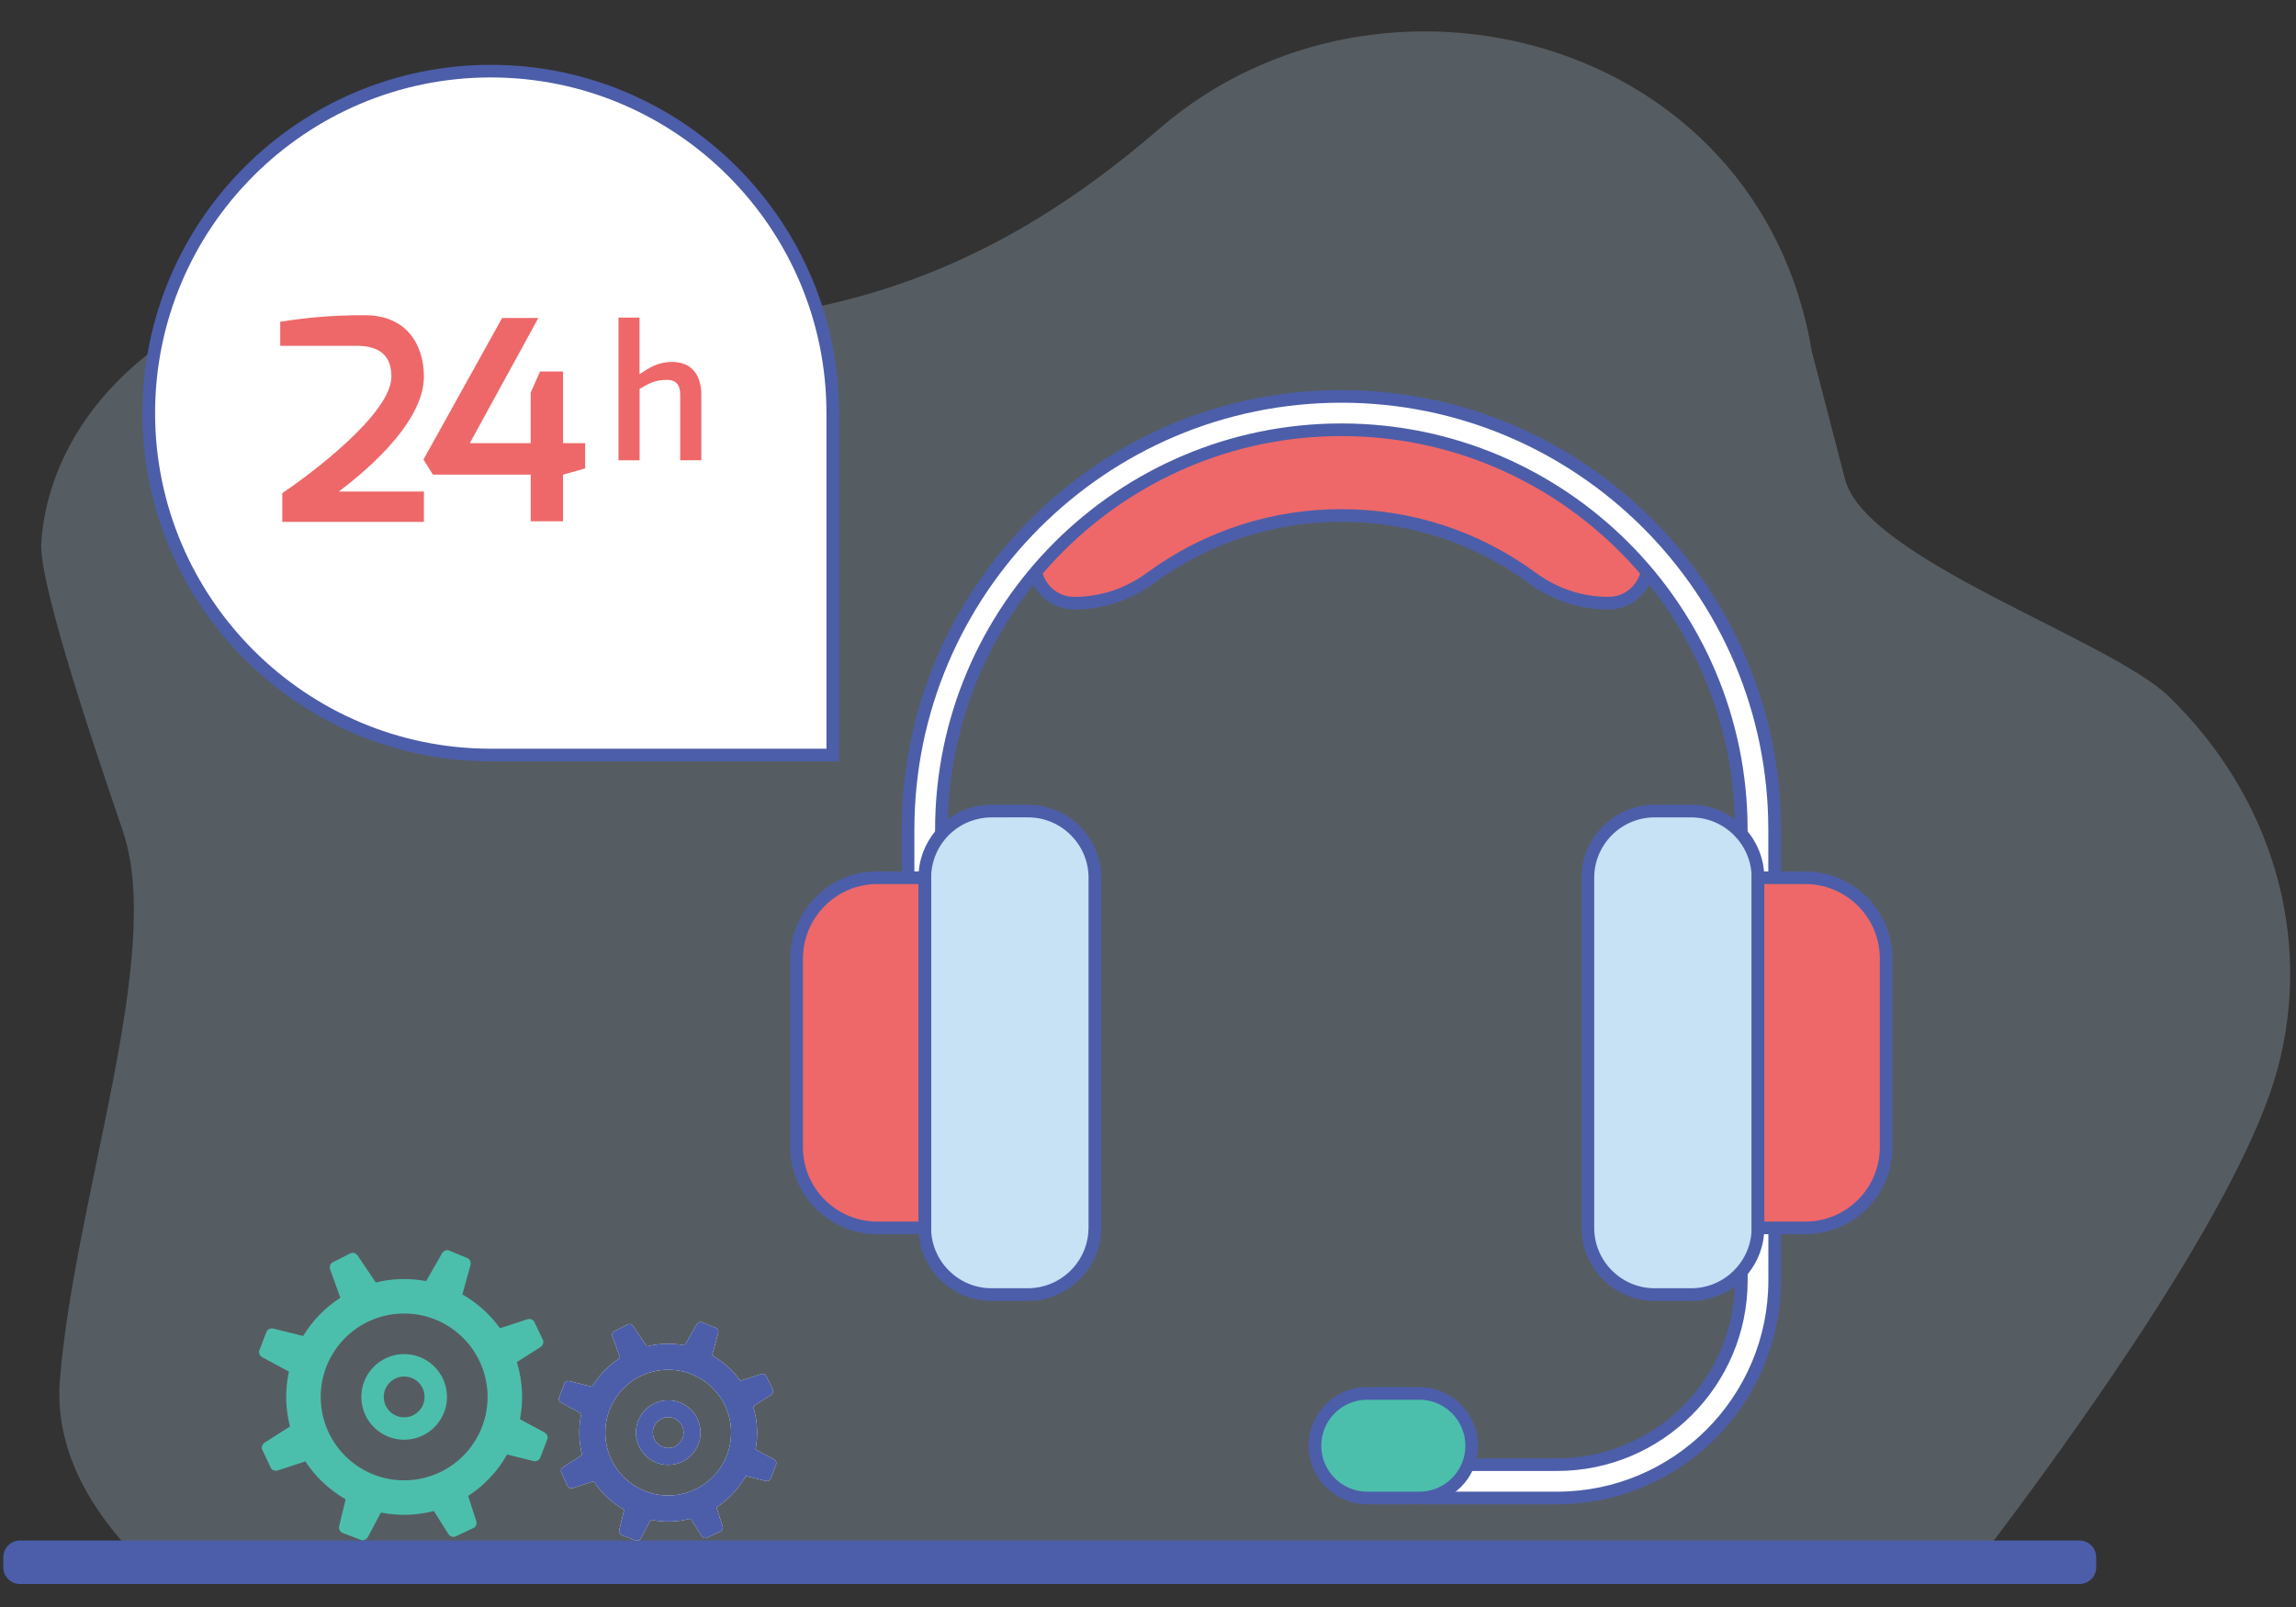
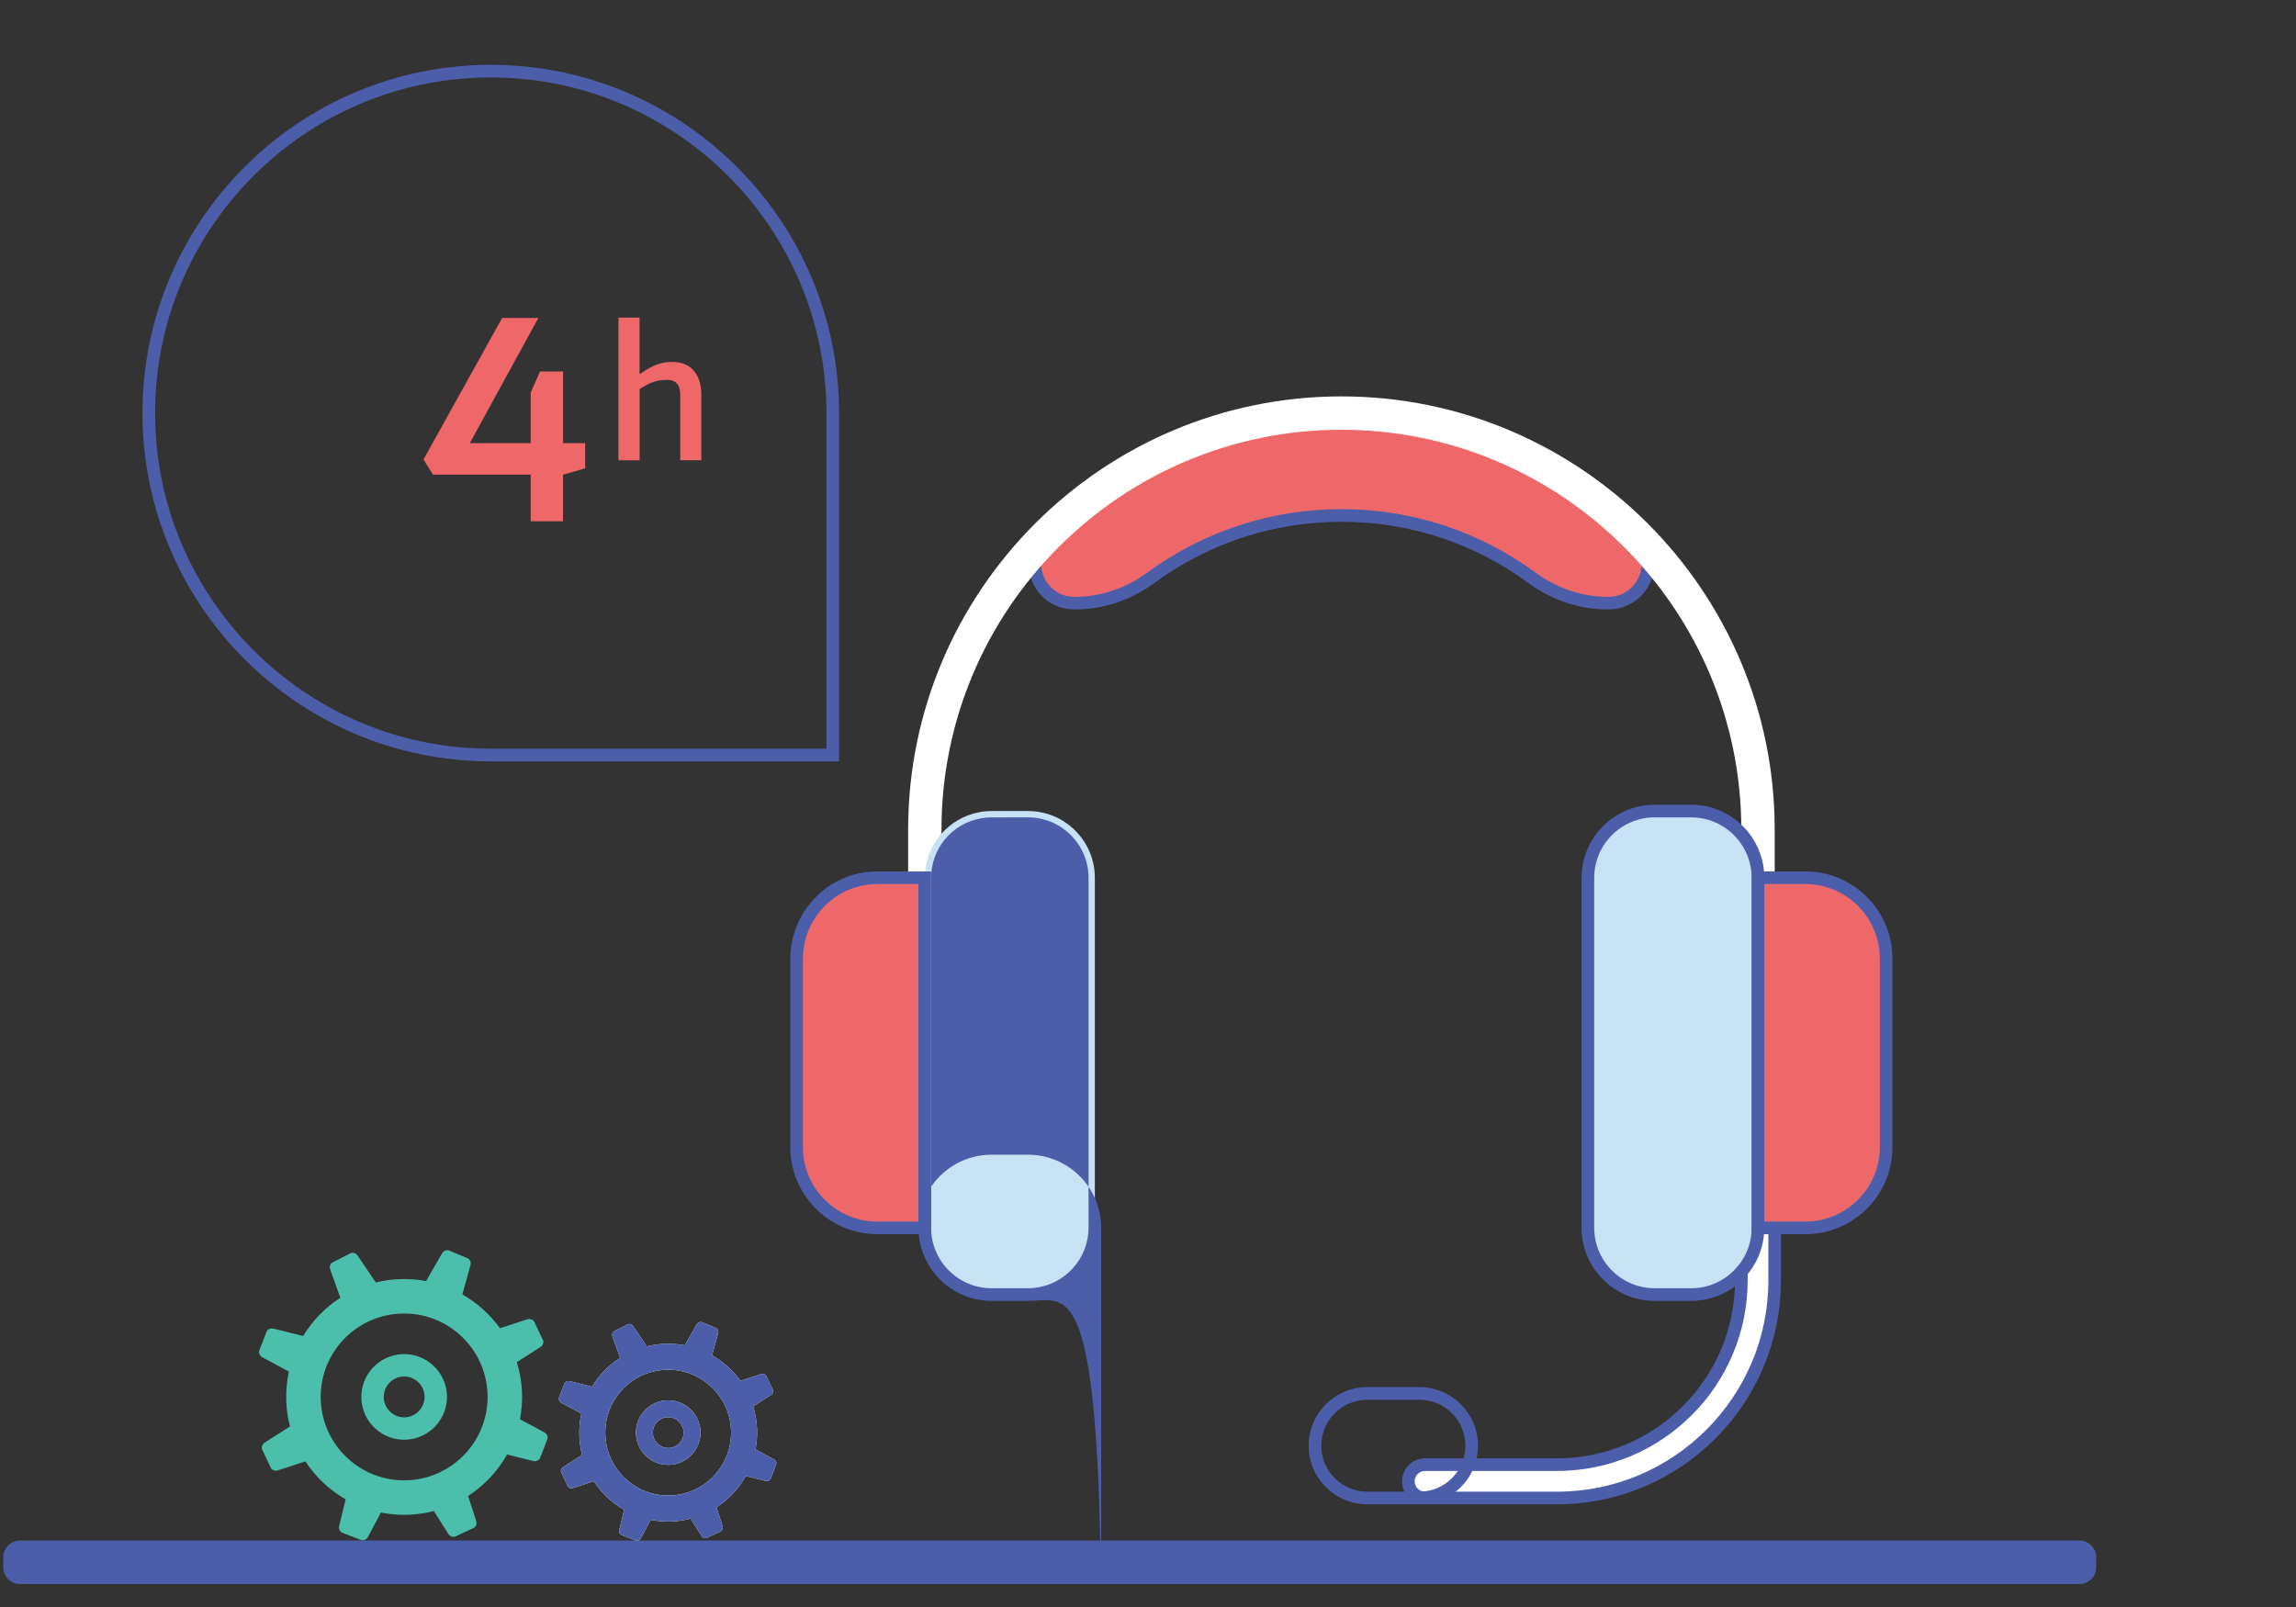
<svg xmlns="http://www.w3.org/2000/svg" version="1.1" id="Layer_1" x="0px" y="0px" viewBox="0 0 100 70" style="enable-background:new 0 0 100 70;" xml:space="preserve">
  <rect x="0" y="0" width="100" height="70" fill="#333333" stroke="none" />
  <g>
-     <path style="opacity:0.24;fill:#C4E4F8;" d="M94.477,30.354c-2.578-2.507-13.21-5.982-14.12-9.482l-1.444-5.558   C76.613,1.527,60.091-2.681,50.509,5.595c-7.344,6.343-16.741,10.83-32.482,7.082C10.825,10.962,2.329,16.235,1.798,23.62   c-0.14,1.943,2.914,10.665,3.573,12.644C7.147,41.589,3.25,52.198,2.61,60.096c-0.237,2.927,1.203,5.604,3.555,7.956h79.958   c4.554-5.98,11.525-15.758,13.071-21.482C100.773,40.724,98.895,34.65,94.477,30.354z" />
    <path style="fill:#4C5EA9;" d="M0.87,69h89.702c0.399,0,0.726-0.327,0.726-0.726V67.83c0-0.399-0.327-0.726-0.726-0.726H0.87   c-0.399,0-0.726,0.327-0.726,0.726l0,0.444C0.144,68.673,0.471,69,0.87,69z" />
    <g>
      <g>
-         <path style="fill:#FFFFFF;" d="M36.271,17.994c0-8.226-6.669-14.895-14.895-14.895c-8.226,0-14.895,6.669-14.895,14.895     c0,8.226,6.669,14.895,14.895,14.895h14.895v-14.66h-0.006C36.266,18.15,36.271,18.073,36.271,17.994z" />
-       </g>
+         </g>
      <g>
        <path style="fill:#EE6869;" d="M70.047,26.273h-0.009c-1.196,0-2.352-0.398-3.317-1.106c-2.324-1.706-5.194-2.714-8.299-2.714     c-1.48,0-2.906,0.229-4.244,0.654h-0.001c-1.471,0.466-2.837,1.168-4.054,2.061c-0.965,0.708-2.121,1.106-3.317,1.106h-0.01     c-1.531,0-2.313-1.853-1.233-2.937c1.962-1.971,4.374-3.493,7.07-4.399c1.818-0.612,3.764-0.943,5.788-0.943     c5.01,0,9.546,2.031,12.83,5.315c0.009,0.009,0.017,0.017,0.026,0.027C72.36,24.42,71.579,26.273,70.047,26.273z" />
      </g>
      <g>
        <path style="fill:#4C5EA9;" d="M70.047,26.548h-0.009c-1.243,0-2.446-0.401-3.479-1.159c-2.371-1.741-5.185-2.661-8.136-2.661     c-1.422,0-2.822,0.216-4.161,0.641c-1.426,0.451-2.764,1.131-3.975,2.02c-1.033,0.759-2.236,1.159-3.479,1.159     c-0.835,0-1.545-0.475-1.862-1.239c-0.315-0.758-0.152-1.588,0.425-2.168c2.009-2.018,4.491-3.563,7.177-4.466     c1.887-0.635,3.864-0.957,5.876-0.957c4.92,0,9.546,1.916,13.024,5.395c0.604,0.607,0.767,1.438,0.453,2.196     C71.582,26.074,70.873,26.548,70.047,26.548z M58.423,22.178c3.07,0,5.995,0.957,8.462,2.768     c0.938,0.689,2.029,1.052,3.154,1.052h0.009c0.716,0,1.164-0.465,1.345-0.899c0.179-0.43,0.192-1.069-0.308-1.57     c-3.401-3.402-7.888-5.261-12.662-5.261c-1.952,0-3.87,0.312-5.701,0.929c-2.606,0.876-5.013,2.375-6.962,4.333     c-0.499,0.501-0.486,1.139-0.307,1.569c0.181,0.435,0.629,0.9,1.345,0.9c1.134,0,2.225-0.364,3.164-1.053     c1.259-0.924,2.65-1.631,4.133-2.101C55.488,22.402,56.944,22.178,58.423,22.178z" />
      </g>
      <g>
        <path style="fill:#FFFFFF;" d="M76.567,41.87c-0.401,0-0.726-0.325-0.726-0.726v-5.006c0-9.605-7.814-17.418-17.418-17.418     c-9.605,0-17.418,7.814-17.418,17.418v5.006c0,0.401-0.325,0.726-0.726,0.726s-0.726-0.325-0.726-0.726v-5.006     c0-10.406,8.465-18.871,18.871-18.871s18.871,8.465,18.871,18.871v5.006C77.293,41.545,76.968,41.87,76.567,41.87z" />
      </g>
      <g>
-         <path style="fill:#4C5EA9;" d="M76.567,42.145c-0.552,0-1.001-0.449-1.001-1.001v-5.006c0-9.453-7.691-17.143-17.144-17.143     s-17.144,7.691-17.144,17.143v5.006c0,0.552-0.449,1.001-1.001,1.001c-0.552,0-1.001-0.449-1.001-1.001v-5.006     c0-10.557,8.588-19.146,19.146-19.146s19.146,8.589,19.146,19.146v5.006C77.568,41.696,77.119,42.145,76.567,42.145z      M58.422,18.445c9.756,0,17.693,7.937,17.693,17.693v5.006c0,0.249,0.202,0.451,0.451,0.451c0.249,0,0.451-0.203,0.451-0.451     v-5.006c0-10.254-8.342-18.596-18.596-18.596c-10.254,0-18.596,8.342-18.596,18.596v5.006c0,0.249,0.202,0.451,0.451,0.451     c0.249,0,0.451-0.203,0.451-0.451v-5.006C40.729,26.382,48.666,18.445,58.422,18.445z" />
-       </g>
+         </g>
      <g>
        <g>
-           <path style="fill:#EE6869;" d="M12.205,14.015c1.153-0.179,2.202-0.285,3.688-0.285c1.805,0,2.57,1.276,2.57,2.675      c0,2.131-2.877,4.381-3.707,5.005h3.707v1.322h-6.168v-1.25c1.203-0.813,4.752-3.453,4.752-5.08      c0-0.835-0.432-1.338-1.501-1.338h-3.341V14.015z" />
-         </g>
+           </g>
        <g>
          <path style="fill:#EE6869;" d="M21.87,13.851h1.577l-2.985,5.453h2.651v-2.201l0.408-0.922h1.001v3.124h0.964v1.098      l-0.964,0.273v2.032h-1.408v-2.032h-4.257l-0.413-0.66L21.87,13.851z" />
        </g>
      </g>
      <g>
        <g>
          <path style="fill:#EE6869;" d="M26.938,13.835h0.917V16.3c0.397-0.26,0.776-0.534,1.418-0.534c0.929,0,1.273,0.667,1.273,1.431      v2.852h-0.92v-2.862c0-0.458-0.226-0.64-0.555-0.64c-0.515,0-0.783,0.132-1.213,0.397v3.106h-0.921V13.835z" />
        </g>
      </g>
      <g>
        <path style="fill:#FFFFFF;" d="M67.817,65.251h-5.752c-0.401,0-0.726-0.325-0.726-0.726c0-0.401,0.325-0.726,0.726-0.726h5.752     c4.424,0,8.024-3.599,8.024-8.024v-3.02c0-0.401,0.325-0.726,0.726-0.726c0.401,0,0.726,0.325,0.726,0.726v3.02     C77.293,61,73.042,65.251,67.817,65.251z" />
      </g>
      <g>
        <path style="fill:#4C5EA9;" d="M67.817,65.526h-5.752c-0.552,0-1.001-0.449-1.001-1.001c0-0.552,0.449-1.001,1.001-1.001h5.752     c4.273,0,7.749-3.476,7.749-7.749v-3.02c0-0.552,0.449-1.001,1.001-1.001c0.552,0,1.001,0.449,1.001,1.001v3.02     C77.568,61.152,73.194,65.526,67.817,65.526z M62.065,64.074c-0.249,0-0.451,0.203-0.451,0.451c0,0.249,0.202,0.451,0.451,0.451     h5.752c5.074,0,9.202-4.128,9.202-9.201v-3.02c0-0.249-0.202-0.451-0.451-0.451c-0.249,0-0.451,0.203-0.451,0.451v3.02     c0,4.576-3.722,8.299-8.299,8.299H62.065z" />
      </g>
      <g>
        <path style="fill:#C7E1F5;" d="M47.685,38.238v15.243c0,0.082-0.004,0.165-0.012,0.245c-0.123,1.492-1.373,2.664-2.897,2.664     h-1.589c-1.607,0-2.909-1.302-2.909-2.909V38.238c0-1.424,1.025-2.611,2.377-2.86c0.172-0.033,0.351-0.049,0.532-0.049h1.589     C46.383,35.329,47.685,36.632,47.685,38.238z" />
      </g>
      <g>
        <path style="fill:#C7E1F5;" d="M72.068,35.329h1.59c1.607,0,2.909,1.302,2.909,2.909v15.243c0,1.607-1.302,2.909-2.909,2.909     h-1.59c-1.607,0-2.909-1.302-2.909-2.909V38.238C69.159,36.632,70.462,35.329,72.068,35.329z" />
      </g>
      <g>
        <path style="fill:#EE6869;" d="M40.278,38.234v15.251h-2.066c-1.942,0-3.515-1.574-3.515-3.515v-8.22     c0-1.505,0.946-2.79,2.276-3.292c0.385-0.145,0.804-0.225,1.24-0.225L40.278,38.234L40.278,38.234z" />
      </g>
      <g>
        <path style="fill:#EE6869;" d="M82.148,41.751v8.22c0,1.942-1.575,3.515-3.516,3.515h-2.065V38.234h2.065     C80.573,38.234,82.148,39.809,82.148,41.751z" />
      </g>
      <g>
-         <path style="fill:#4CBFAC;" d="M59.549,60.697h2.272c1.258,0,2.277,1.02,2.277,2.277l0,0c0,1.258-1.02,2.277-2.277,2.277h-2.272     c-1.258,0-2.277-1.02-2.277-2.277l0,0C57.272,61.717,58.291,60.697,59.549,60.697z" />
-       </g>
+         </g>
      <g>
        <path style="fill:#4C5EA9;" d="M40.553,53.76h-2.341c-2.09,0-3.79-1.7-3.79-3.79v-8.22c0-1.569,0.986-2.995,2.454-3.549     c0.426-0.161,0.876-0.242,1.336-0.242h2.341V53.76z M38.212,38.509c-0.394,0-0.778,0.07-1.142,0.207     c-1.255,0.473-2.099,1.693-2.099,3.035v8.22c0,1.787,1.454,3.24,3.24,3.24h1.791V38.509H38.212z" />
      </g>
      <g>
        <path style="fill:#4C5EA9;" d="M78.632,53.76h-2.34V37.959h2.34c2.09,0,3.791,1.701,3.791,3.791v8.22     C82.423,52.06,80.722,53.76,78.632,53.76z M76.842,53.211h1.79c1.787,0,3.241-1.454,3.241-3.24v-8.22     c0-1.787-1.454-3.241-3.241-3.241h-1.79V53.211z" />
      </g>
      <g>
        <path style="fill:#4C5EA9;" d="M61.821,65.526h-2.272c-1.407,0-2.552-1.145-2.552-2.552c0-1.407,1.145-2.552,2.552-2.552h2.272     c1.407,0,2.552,1.145,2.552,2.552C64.374,64.381,63.229,65.526,61.821,65.526z M59.549,60.972c-1.104,0-2.002,0.898-2.002,2.002     s0.898,2.002,2.002,2.002h2.272c1.104,0,2.002-0.898,2.002-2.002s-0.898-2.002-2.002-2.002H59.549z" />
      </g>
      <g>
-         <path style="fill:#4C5EA9;" d="M44.776,56.666h-1.589c-1.755,0-3.184-1.428-3.184-3.184V38.238c0-1.536,1.095-2.852,2.602-3.13     c0.187-0.036,0.383-0.054,0.582-0.054h1.589c1.755,0,3.184,1.428,3.184,3.184v15.243c0,0.091-0.005,0.182-0.013,0.271     C47.812,55.385,46.42,56.666,44.776,56.666z M43.187,35.604c-0.164,0-0.326,0.015-0.48,0.045     c-1.249,0.23-2.154,1.319-2.154,2.589v15.243c0,1.452,1.182,2.634,2.634,2.634h1.589c1.36,0,2.512-1.059,2.624-2.412     c0.007-0.075,0.011-0.149,0.011-0.223V38.238c0-1.452-1.182-2.634-2.634-2.634H43.187z" />
+         <path style="fill:#4C5EA9;" d="M44.776,56.666h-1.589c-1.755,0-3.184-1.428-3.184-3.184c0-1.536,1.095-2.852,2.602-3.13     c0.187-0.036,0.383-0.054,0.582-0.054h1.589c1.755,0,3.184,1.428,3.184,3.184v15.243c0,0.091-0.005,0.182-0.013,0.271     C47.812,55.385,46.42,56.666,44.776,56.666z M43.187,35.604c-0.164,0-0.326,0.015-0.48,0.045     c-1.249,0.23-2.154,1.319-2.154,2.589v15.243c0,1.452,1.182,2.634,2.634,2.634h1.589c1.36,0,2.512-1.059,2.624-2.412     c0.007-0.075,0.011-0.149,0.011-0.223V38.238c0-1.452-1.182-2.634-2.634-2.634H43.187z" />
      </g>
      <g>
        <path style="fill:#4C5EA9;" d="M73.658,56.666h-1.59c-1.755,0-3.184-1.428-3.184-3.184V38.238c0-1.755,1.429-3.184,3.184-3.184     h1.59c1.755,0,3.184,1.428,3.184,3.184v15.243C76.842,55.238,75.413,56.666,73.658,56.666z M72.068,35.604     c-1.453,0-2.634,1.182-2.634,2.634v15.243c0,1.452,1.182,2.634,2.634,2.634h1.59c1.453,0,2.634-1.182,2.634-2.634V38.239     c0-1.452-1.182-2.634-2.634-2.634H72.068z" />
      </g>
      <g>
        <path style="fill:#4C5EA9;" d="M36.545,33.164h-15.17c-8.365,0-15.17-6.805-15.17-15.17s6.805-15.17,15.17-15.17     c8.365,0,15.17,6.805,15.17,15.17l-0.003,0.116l0.003,0.119V33.164z M21.375,3.373c-8.062,0-14.62,6.559-14.62,14.62     s6.559,14.62,14.62,14.62h14.62v-14.62C35.995,9.932,29.437,3.373,21.375,3.373z" />
      </g>
      <g>
        <g>
          <path style="fill:#4CBFAC;" d="M17.57,59.961c-0.49,0.017-0.873,0.431-0.856,0.921c0.019,0.491,0.431,0.873,0.921,0.856      c0.491-0.018,0.874-0.431,0.856-0.922C18.473,60.326,18.061,59.943,17.57,59.961z M17.468,57.218      c-2.006,0.073-3.571,1.758-3.498,3.764c0.074,2.007,1.761,3.572,3.766,3.498c2.006-0.074,3.572-1.759,3.498-3.765      C21.159,58.71,19.474,57.143,17.468,57.218z M17.672,62.713c-1.03,0.038-1.894-0.765-1.933-1.795      c-0.038-1.029,0.766-1.895,1.795-1.933c1.029-0.038,1.894,0.766,1.933,1.795C19.504,61.81,18.7,62.674,17.672,62.713z       M23.832,62.71l-0.301,0.778c-0.035,0.117-0.174,0.186-0.307,0.152l-1.139-0.283c-0.409,0.73-0.994,1.351-1.697,1.806      l0.352,1.085c0.043,0.132-0.015,0.275-0.131,0.317l-0.755,0.354c-0.106,0.06-0.253,0.014-0.328-0.103l-0.63-0.997      c-0.354,0.092-0.724,0.149-1.105,0.163c-0.412,0.015-0.814-0.019-1.201-0.097l-0.564,1.061      c-0.066,0.122-0.208,0.179-0.319,0.126l-0.78-0.297c-0.116-0.034-0.186-0.173-0.154-0.307l0.282-1.159      c-0.705-0.404-1.309-0.97-1.754-1.652l-1.196,0.392c-0.132,0.044-0.275-0.015-0.318-0.129l-0.357-0.754      c-0.061-0.106-0.016-0.254,0.1-0.327l1.1-0.701c-0.092-0.353-0.147-0.722-0.162-1.1c-0.016-0.445,0.025-0.878,0.115-1.293      l-1.156-0.621c-0.122-0.066-0.178-0.21-0.125-0.32l0.3-0.778c0.036-0.116,0.173-0.186,0.308-0.152l1.293,0.322      c0.406-0.67,0.96-1.241,1.62-1.666l-0.44-1.23c-0.047-0.13,0.006-0.274,0.12-0.321l0.745-0.377      c0.105-0.064,0.253-0.021,0.331,0.093l0.773,1.147c0.004,0.007,0.009,0.014,0.012,0.024c0.337-0.084,0.688-0.135,1.048-0.148      c0.393-0.015,0.778,0.017,1.149,0.086c0.001-0.002,0.003-0.006,0.004-0.009l0.687-1.2c0.069-0.119,0.214-0.172,0.324-0.116      l0.77,0.321c0.116,0.037,0.181,0.178,0.144,0.311l-0.352,1.274c0.645,0.367,1.206,0.871,1.638,1.473l1.186-0.389      c0.132-0.042,0.274,0.015,0.318,0.13l0.358,0.753c0.061,0.106,0.015,0.254-0.103,0.328l-1.025,0.653      c0.13,0.422,0.208,0.868,0.226,1.329c0.014,0.397-0.018,0.785-0.089,1.16l1.061,0.571C23.828,62.456,23.884,62.6,23.832,62.71z" />
        </g>
      </g>
      <g>
        <path style="fill:#FFFFFF;" d="M29.079,61.734c-0.369,0.013-0.658,0.325-0.645,0.694c0.014,0.37,0.325,0.658,0.694,0.645     c0.37-0.013,0.659-0.325,0.645-0.695C29.759,62.009,29.449,61.72,29.079,61.734z M29.002,59.667     c-1.512,0.055-2.692,1.325-2.637,2.837c0.056,1.513,1.327,2.692,2.839,2.637c1.512-0.056,2.692-1.326,2.636-2.838     C31.785,60.791,30.514,59.61,29.002,59.667z M29.156,63.808c-0.777,0.028-1.428-0.577-1.457-1.353     c-0.029-0.776,0.577-1.428,1.353-1.457c0.775-0.028,1.428,0.577,1.457,1.353C30.537,63.127,29.931,63.779,29.156,63.808z      M33.799,63.806l-0.227,0.587c-0.026,0.088-0.131,0.14-0.231,0.115l-0.858-0.213c-0.308,0.55-0.749,1.019-1.279,1.362     l0.265,0.818c0.032,0.099-0.011,0.207-0.099,0.239l-0.569,0.267c-0.08,0.045-0.191,0.011-0.247-0.078l-0.475-0.752     c-0.267,0.069-0.545,0.113-0.833,0.123c-0.31,0.011-0.613-0.015-0.905-0.073l-0.425,0.8c-0.049,0.092-0.157,0.135-0.241,0.095     l-0.588-0.224c-0.088-0.026-0.14-0.13-0.116-0.231l0.213-0.874c-0.532-0.304-0.987-0.731-1.322-1.246l-0.902,0.296     c-0.1,0.033-0.207-0.011-0.24-0.097l-0.269-0.568c-0.046-0.08-0.012-0.191,0.075-0.247l0.829-0.528     c-0.069-0.266-0.111-0.544-0.122-0.829c-0.012-0.335,0.019-0.662,0.087-0.975l-0.872-0.468c-0.092-0.05-0.134-0.158-0.094-0.241     l0.226-0.586c0.027-0.088,0.13-0.14,0.232-0.115l0.974,0.242c0.306-0.505,0.724-0.936,1.221-1.256l-0.331-0.927     c-0.036-0.098,0.005-0.206,0.09-0.242l0.561-0.284c0.079-0.048,0.191-0.016,0.25,0.07l0.583,0.864     c0.003,0.005,0.006,0.011,0.009,0.018c0.254-0.064,0.518-0.102,0.79-0.112c0.297-0.011,0.586,0.013,0.866,0.065     c0.001-0.002,0.002-0.004,0.003-0.007l0.518-0.905c0.052-0.09,0.161-0.13,0.244-0.087l0.58,0.242     c0.088,0.028,0.136,0.134,0.108,0.234l-0.265,0.96c0.486,0.276,0.909,0.657,1.235,1.11l0.894-0.293     c0.099-0.032,0.206,0.011,0.24,0.098l0.27,0.568c0.046,0.08,0.011,0.191-0.077,0.247l-0.773,0.492     c0.098,0.318,0.157,0.654,0.17,1.002c0.011,0.299-0.014,0.592-0.067,0.874l0.8,0.43C33.796,63.615,33.839,63.723,33.799,63.806z" />
      </g>
      <g>
        <path style="fill:#4C5EA9;" d="M29.079,61.734c-0.369,0.013-0.658,0.325-0.645,0.694c0.014,0.37,0.325,0.658,0.694,0.645     c0.37-0.013,0.659-0.325,0.645-0.695C29.759,62.009,29.449,61.72,29.079,61.734z M29.002,59.667     c-1.512,0.055-2.692,1.325-2.637,2.837c0.056,1.513,1.327,2.692,2.839,2.637c1.512-0.056,2.692-1.326,2.636-2.838     C31.785,60.791,30.514,59.61,29.002,59.667z M29.156,63.808c-0.777,0.028-1.428-0.577-1.457-1.353     c-0.029-0.776,0.577-1.428,1.353-1.457c0.775-0.028,1.428,0.577,1.457,1.353C30.537,63.127,29.931,63.779,29.156,63.808z      M33.799,63.806l-0.227,0.587c-0.026,0.088-0.131,0.14-0.231,0.115l-0.858-0.213c-0.308,0.55-0.749,1.019-1.279,1.362     l0.265,0.818c0.032,0.099-0.011,0.207-0.099,0.239l-0.569,0.267c-0.08,0.045-0.191,0.011-0.247-0.078l-0.475-0.752     c-0.267,0.069-0.545,0.113-0.833,0.123c-0.31,0.011-0.613-0.015-0.905-0.073l-0.425,0.8c-0.049,0.092-0.157,0.135-0.241,0.095     l-0.588-0.224c-0.088-0.026-0.14-0.13-0.116-0.231l0.213-0.874c-0.532-0.304-0.987-0.731-1.322-1.246l-0.902,0.296     c-0.1,0.033-0.207-0.011-0.24-0.097l-0.269-0.568c-0.046-0.08-0.012-0.191,0.075-0.247l0.829-0.528     c-0.069-0.266-0.111-0.544-0.122-0.829c-0.012-0.335,0.019-0.662,0.087-0.975l-0.872-0.468c-0.092-0.05-0.134-0.158-0.094-0.241     l0.226-0.586c0.027-0.088,0.13-0.14,0.232-0.115l0.974,0.242c0.306-0.505,0.724-0.936,1.221-1.256l-0.331-0.927     c-0.036-0.098,0.005-0.206,0.09-0.242l0.561-0.284c0.079-0.048,0.191-0.016,0.25,0.07l0.583,0.864     c0.003,0.005,0.006,0.011,0.009,0.018c0.254-0.064,0.518-0.102,0.79-0.112c0.297-0.011,0.586,0.013,0.866,0.065     c0.001-0.002,0.002-0.004,0.003-0.007l0.518-0.905c0.052-0.09,0.161-0.13,0.244-0.087l0.58,0.242     c0.088,0.028,0.136,0.134,0.108,0.234l-0.265,0.96c0.486,0.276,0.909,0.657,1.235,1.11l0.894-0.293     c0.099-0.032,0.206,0.011,0.24,0.098l0.27,0.568c0.046,0.08,0.011,0.191-0.077,0.247l-0.773,0.492     c0.098,0.318,0.157,0.654,0.17,1.002c0.011,0.299-0.014,0.592-0.067,0.874l0.8,0.43C33.796,63.615,33.839,63.723,33.799,63.806z" />
      </g>
    </g>
  </g>
</svg>